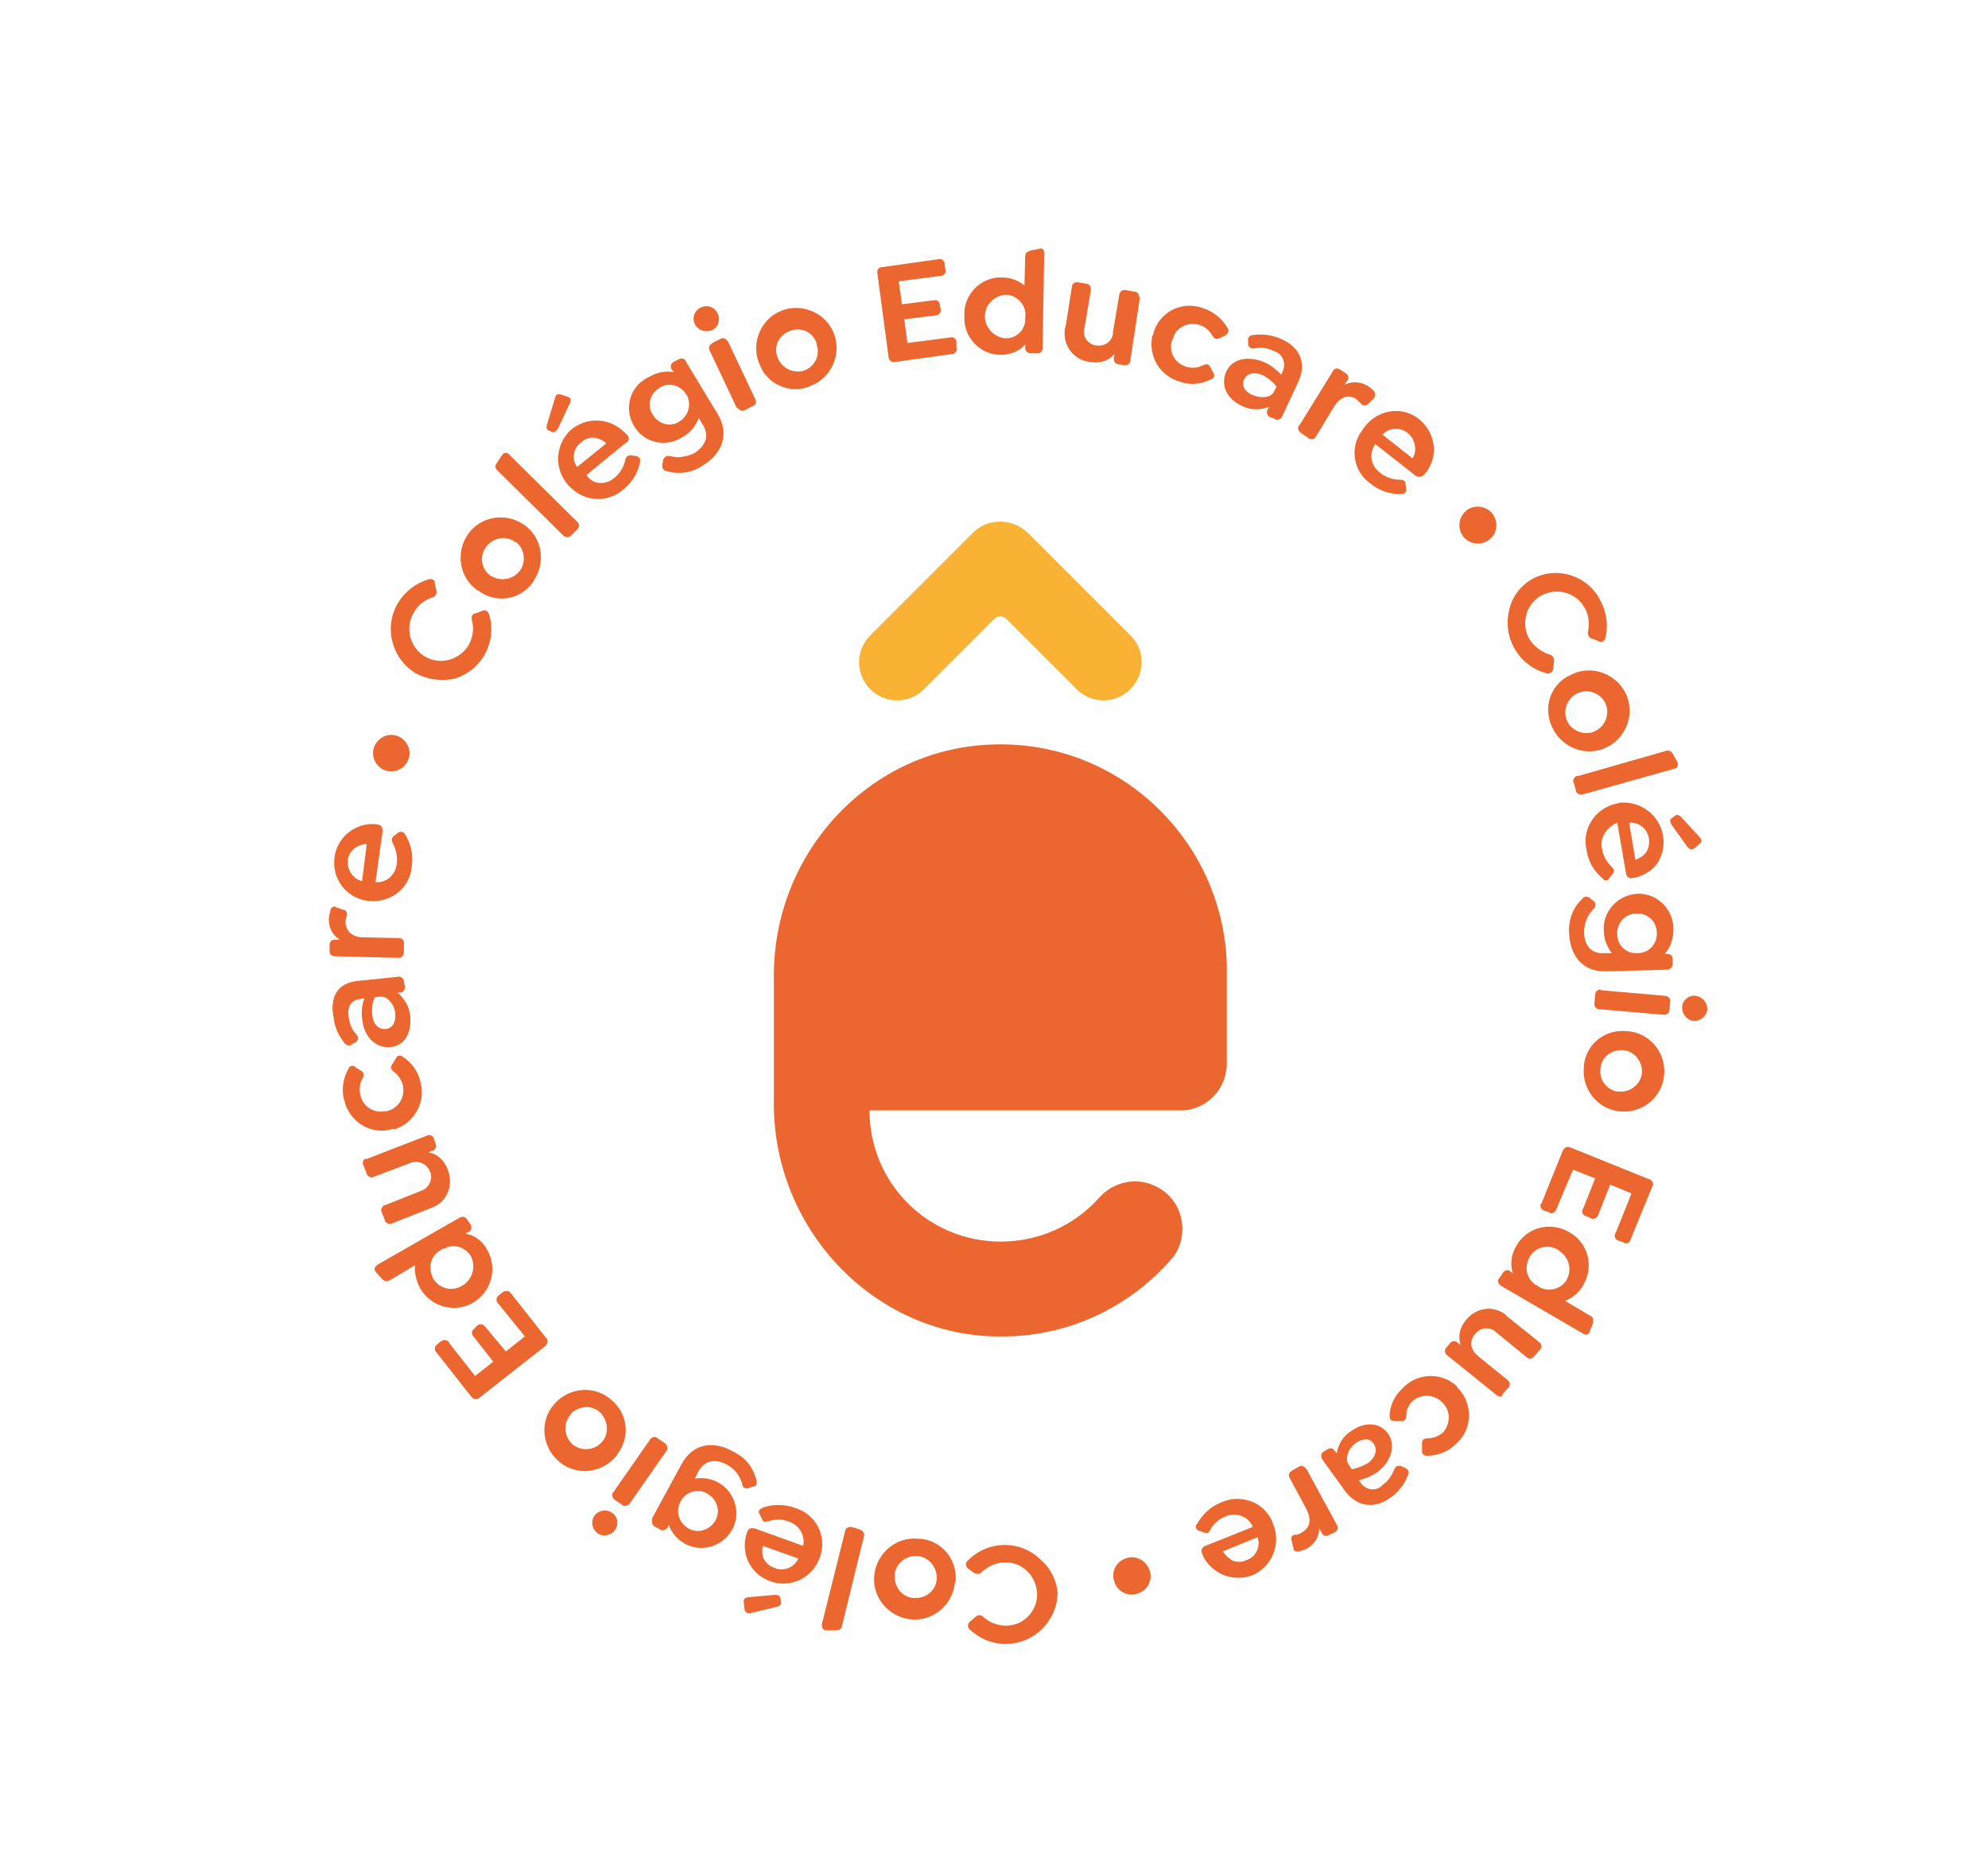
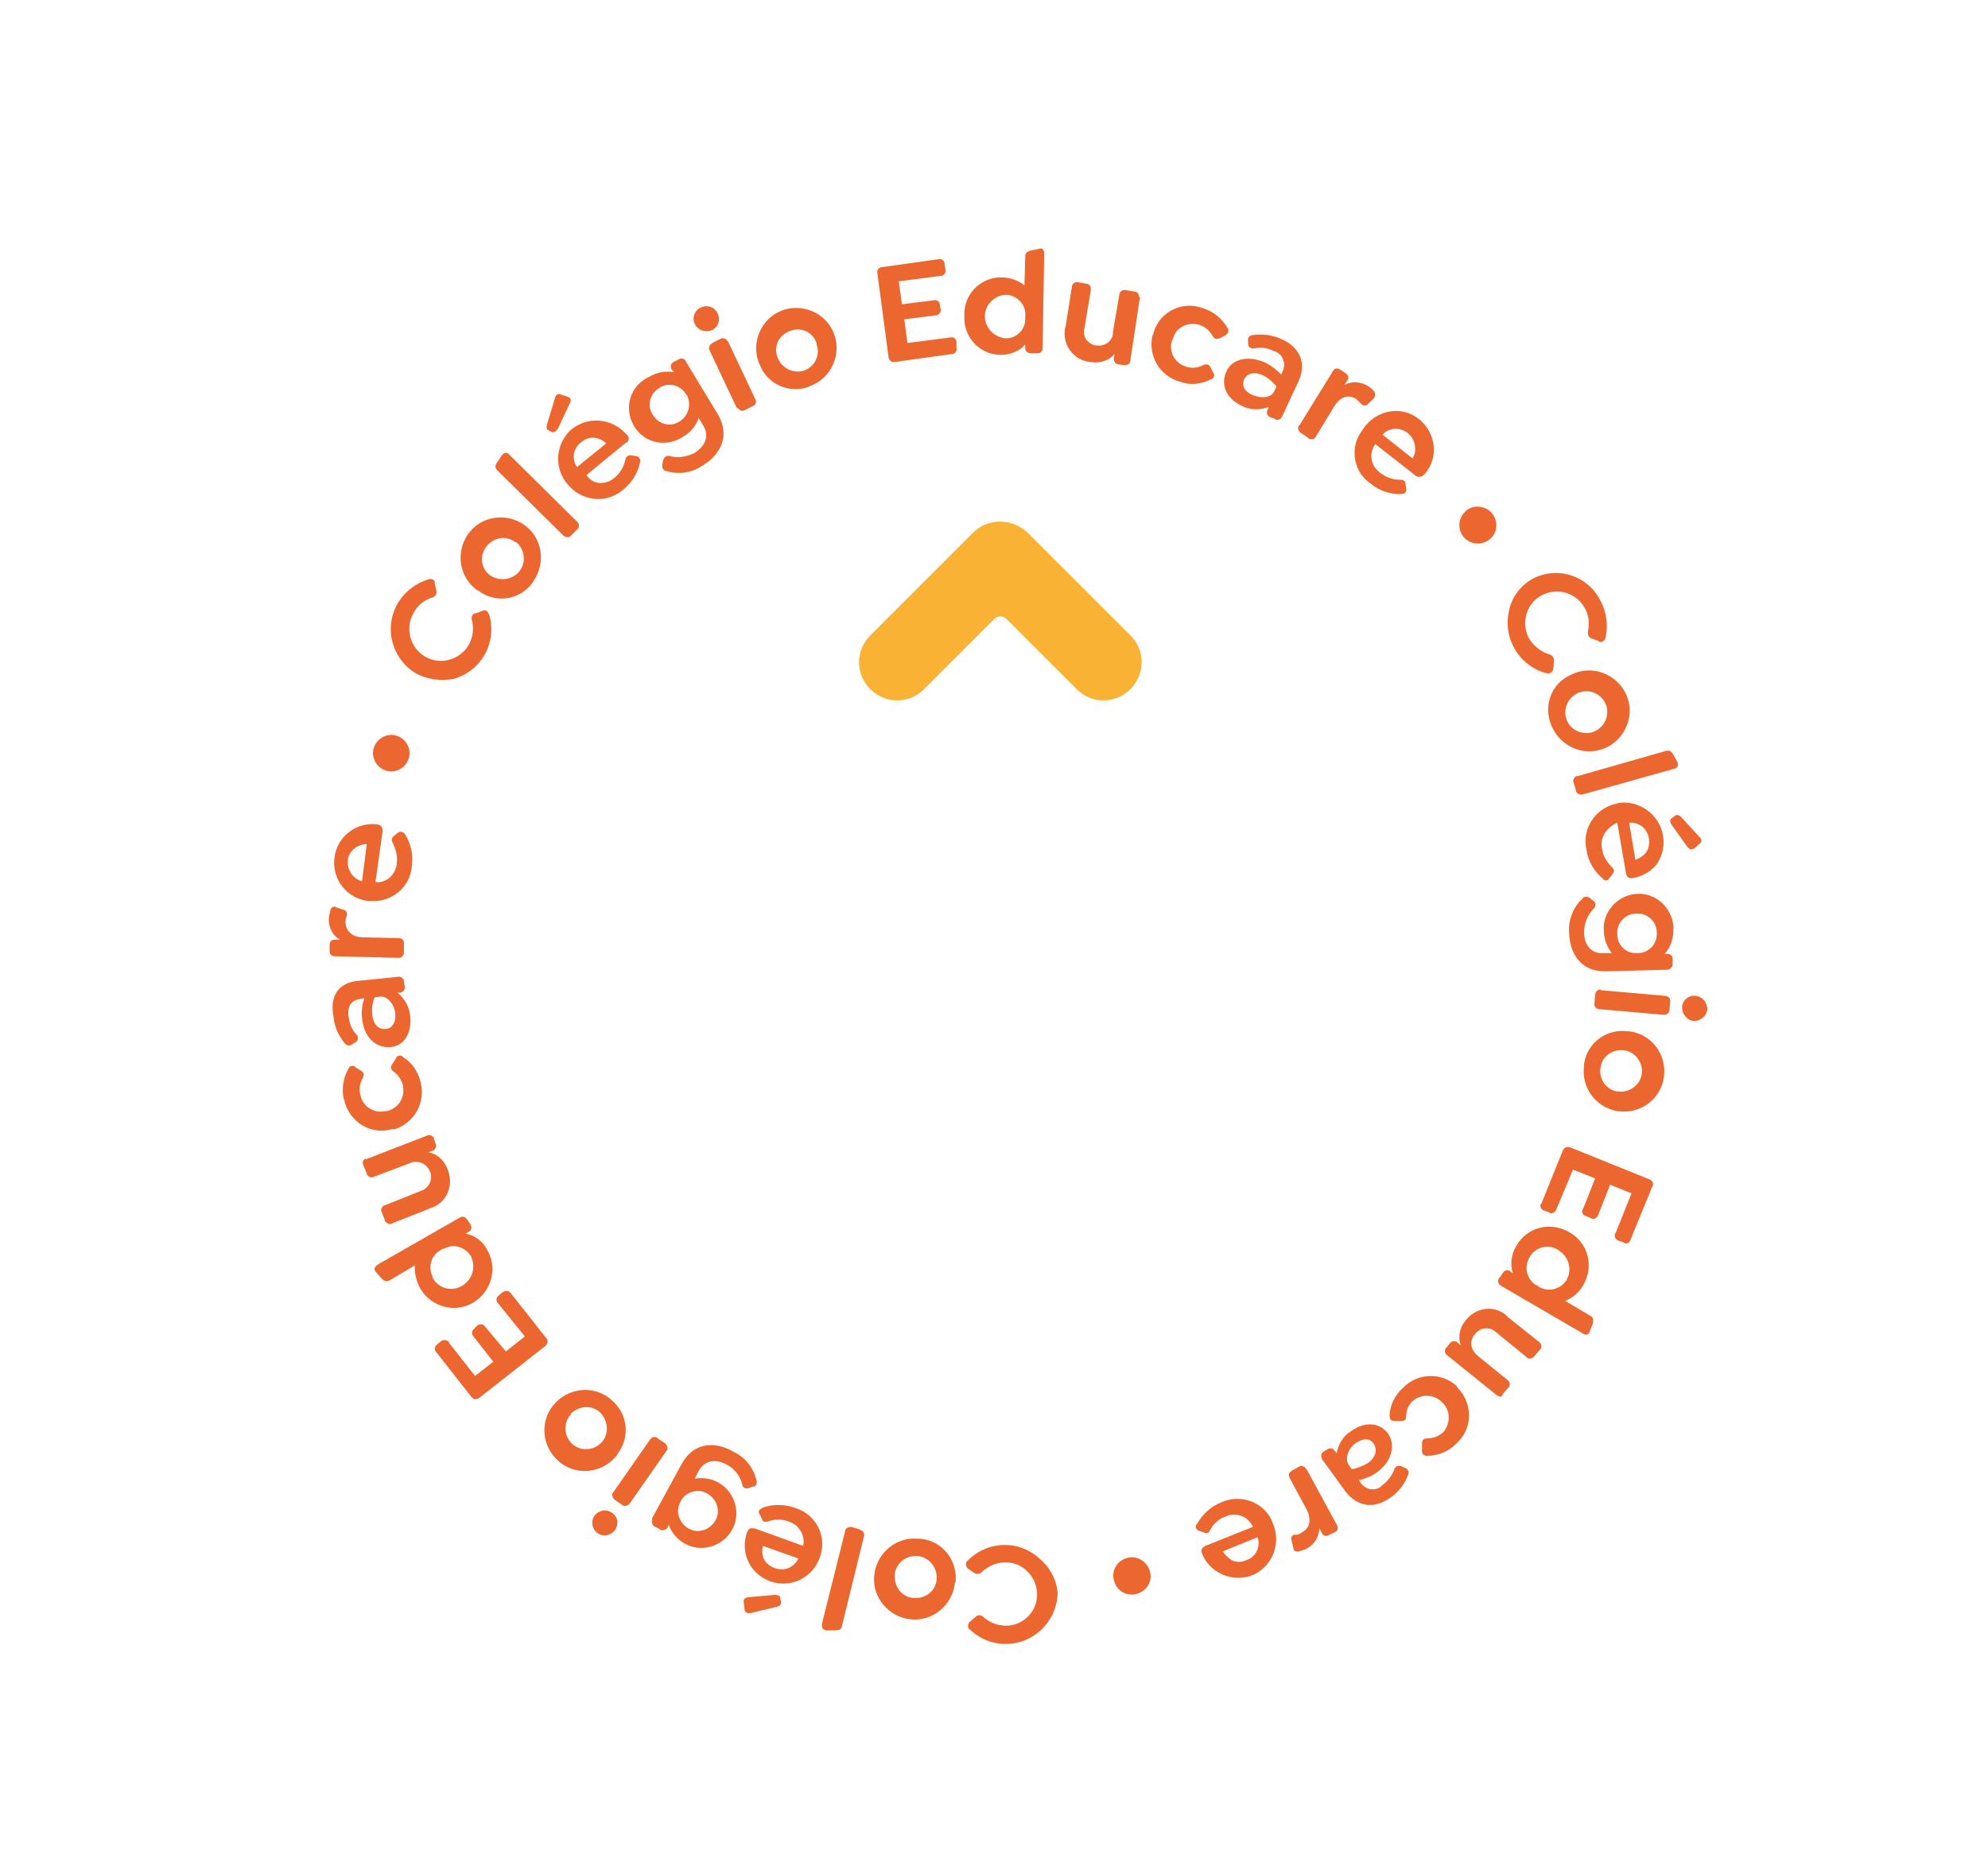
<svg xmlns="http://www.w3.org/2000/svg" version="1.1" id="Layer_1" x="0px" y="0px" viewBox="0 0 251.5 236.1" style="enable-background:new 0 0 251.5 236.1;" xml:space="preserve">
  <style type="text/css">
	.st0{fill:#EC6730;}
	.st1{fill:#F9B233;}
</style>
  <path class="st0" d="M52.6,85.2c-3.1-1.9-4.1-5.9-2.2-9c0.9-1.4,2.2-2.4,3.8-2.9c0.3-0.1,0.7,0,0.8,0.3c0,0.1,0,0.1,0,0.2l0.2,0.9  c0.1,0.4-0.1,0.8-0.5,0.9c0,0,0,0,0,0c-1,0.3-1.9,1-2.4,2c-1.1,1.9-0.4,4.4,1.5,5.5c1.9,1.1,4.4,0.4,5.5-1.5  c0.5-0.9,0.7-2.1,0.4-3.1c-0.1-0.4,0-0.8,0.4-0.9c0,0,0.1,0,0.1,0l0.8-0.3c0.3-0.2,0.7,0,0.8,0.3c0,0.1,0.1,0.1,0.1,0.2  c1,3.5-1,7.1-4.5,8.1C55.8,86.2,54.1,86,52.6,85.2L52.6,85.2z" />
  <path class="st0" d="M60.4,74.7c-2.3-1.6-2.8-4.8-1.2-7.1c1.6-2.3,4.8-2.8,7.1-1.2c2.3,1.6,2.8,4.8,1.2,7.1c0,0.1-0.1,0.1-0.1,0.2  c-1.6,2.2-4.6,2.7-6.8,1.1C60.5,74.7,60.4,74.7,60.4,74.7z M65.2,68.6c-1.2-0.9-2.8-0.6-3.7,0.6S60.9,72,62,72.8  c1.2,0.8,2.8,0.6,3.7-0.5c0.9-1.1,0.7-2.8-0.4-3.7C65.2,68.6,65.2,68.6,65.2,68.6z" />
  <path class="st0" d="M71.2,67.7l-8.3-8.2c-0.3-0.3-0.3-0.6,0-1l0.6-0.9c0.3-0.4,0.7-0.4,1,0L73,66c0.3,0.2,0.3,0.7,0.1,0.9  c0,0,0,0-0.1,0.1l-0.8,0.8C72,68,71.6,68.1,71.2,67.7C71.3,67.8,71.2,67.8,71.2,67.7z" />
  <path class="st0" d="M69.5,54.5c-0.4-0.1-0.4-0.4-0.3-0.8l1-3.3c0.1-0.5,0.4-0.6,0.7-0.5l0.9,0.3c0.4,0.1,0.5,0.4,0.3,0.8l-1.5,3.2  c-0.2,0.3-0.4,0.5-0.7,0.5L69.5,54.5z M77.8,60.4c0.7-0.6,1.1-1.3,1.3-2.2c0.1-0.4,0.3-0.6,0.7-0.6l0.6,0.1c0.3,0,0.5,0.2,0.6,0.5  c0,0,0,0.1,0,0.1c-0.2,1.4-1,2.7-2.1,3.6c-2,1.8-5,1.6-6.8-0.3c-0.1-0.1-0.1-0.1-0.2-0.2c-1.8-2-1.7-5,0.2-6.9c2-1.8,5-1.7,6.9,0.2  c0.1,0.1,0.2,0.2,0.3,0.3c0.3,0.2,0.3,0.7,0.1,0.9c-0.1,0.1-0.1,0.1-0.2,0.1l-5,4.1C75,61.4,76.7,61.4,77.8,60.4z M73,59.1l3.7-3  c-0.4-0.4-0.9-0.6-1.4-0.7c-0.6-0.1-1.3,0.1-1.8,0.6C72.5,56.7,72.3,58.1,73,59.1z" />
  <path class="st0" d="M86.8,45.8l4,6.6c1.6,2.7,0.4,5.1-1.9,6.5c-1.3,0.9-3,1.2-4.6,0.7c-0.3,0-0.6-0.4-0.5-0.7c0-0.1,0-0.1,0-0.2  l0.1-0.5c0.1-0.3,0.4-0.6,0.7-0.5c0,0,0.1,0,0.1,0c1.1,0.3,2.2,0.1,3.2-0.4c1.2-0.8,1.9-2,1.1-3.4l-0.6-1c-0.4,1-1,1.8-1.9,2.3  c-2,1.4-4.7,1-6.1-1s-1-4.7,1-6.1c0.2-0.1,0.4-0.3,0.7-0.4c1-0.6,2.1-0.8,3.2-0.6L85,46.8c-0.2-0.3-0.2-0.7,0.1-0.9  c0,0,0.1-0.1,0.1-0.1l0.6-0.3c0.3-0.2,0.7-0.2,0.9,0.1C86.7,45.7,86.8,45.7,86.8,45.8z M86.8,49.9c-0.7-1.2-2.3-1.6-3.4-0.8  c-1.2,0.7-1.6,2.3-0.8,3.4c0.7,1.2,2.3,1.6,3.4,0.8c0,0,0,0,0,0c1.1-0.7,1.5-2.1,0.9-3.3C86.9,50,86.8,50,86.8,49.9z" />
  <path class="st0" d="M87.9,41c-0.4-0.8,0-1.8,0.8-2.1c0.8-0.4,1.8,0,2.1,0.8c0.4,0.8,0,1.8-0.8,2.1c0,0,0,0,0,0  C89.2,42.1,88.3,41.8,87.9,41z M93.2,51.6l-3.4-7.2c-0.2-0.3-0.1-0.7,0.2-0.9c0,0,0.1,0,0.1-0.1l1-0.5c0.3-0.2,0.7-0.1,0.9,0.2  c0,0,0,0.1,0.1,0.1l3.4,7.2c0.2,0.3,0.2,0.7-0.1,0.9c-0.1,0-0.1,0.1-0.2,0.1l-1,0.5c-0.3,0.2-0.7,0-0.9-0.3  C93.2,51.7,93.2,51.6,93.2,51.6z" />
  <path class="st0" d="M96,45.9c-1-2.6,0.3-5.6,2.9-6.6c2.6-1,5.6,0.3,6.6,2.9c1,2.6-0.3,5.6-2.9,6.6c-0.1,0-0.1,0-0.2,0.1  c-2.5,1-5.4-0.3-6.3-2.8C96.1,46,96,46,96,45.9z M103.3,43.4c-0.5-1.4-2-2.1-3.4-1.5c-1.4,0.5-2.1,2-1.5,3.4c0.5,1.3,2,2,3.3,1.6  c1.4-0.5,2.1-2,1.6-3.3C103.3,43.5,103.3,43.4,103.3,43.4L103.3,43.4z" />
  <path class="st0" d="M112.4,45.1L111,34.6c-0.1-0.4,0.1-0.7,0.5-0.8c0,0,0.1,0,0.1,0l7.1-1c0.4-0.1,0.7,0.1,0.8,0.5c0,0,0,0.1,0,0.1  l0.1,0.7c0.1,0.4-0.1,0.7-0.5,0.8c0,0-0.1,0-0.1,0l-5.3,0.7l0.4,2.9l4-0.5c0.4-0.1,0.7,0.1,0.8,0.5c0,0,0,0.1,0,0.1l0.1,0.5  c0.1,0.4-0.2,0.7-0.5,0.8c0,0-0.1,0-0.1,0l-4,0.5l0.4,3l5.4-0.7c0.4-0.1,0.7,0.1,0.8,0.5c0,0,0,0.1,0,0.1L121,44  c0.1,0.4-0.1,0.7-0.5,0.8c0,0-0.1,0-0.1,0l-7.2,1c-0.4,0.1-0.7-0.2-0.8-0.6C112.4,45.2,112.4,45.2,112.4,45.1z" />
  <path class="st0" d="M132.1,32.1L131.9,44c0,0.4-0.2,0.7-0.6,0.7c0,0-0.1,0-0.1,0h-0.8c-0.4,0-0.7-0.3-0.7-0.6c0,0,0-0.1,0-0.1v-0.4  c-0.8,0.9-2,1.3-3.1,1.3c-2.6,0-4.7-2.2-4.6-4.8c0-0.1,0-0.2,0-0.2c-0.1-2.6,2-4.8,4.6-4.8c1.1,0,2.1,0.3,3,1l0.1-3.7  c0-0.4,0.3-0.6,0.7-0.7l1-0.2C131.9,31.3,132.1,31.6,132.1,32.1z M129.7,40.1c0.2-1.4-0.9-2.6-2.2-2.8c-0.1,0-0.2,0-0.3,0  c-1.5,0.1-2.7,1.4-2.6,2.9c0.1,1.3,1.1,2.4,2.5,2.6c1.4,0.1,2.6-1,2.6-2.4C129.7,40.2,129.7,40.1,129.7,40.1z" />
  <path class="st0" d="M144.2,37.7l-1.2,7.9c0,0.4-0.3,0.6-0.7,0.6c0,0-0.1,0-0.1,0l-0.7-0.1c-0.4,0-0.6-0.4-0.6-0.7c0,0,0-0.1,0-0.1  l0.1-0.5c-0.8,0.9-1.9,1.2-3.1,1c-2-0.2-3.4-2-3.2-4c0-0.1,0-0.3,0.1-0.4l0.8-5.1c0-0.3,0.3-0.6,0.6-0.6c0,0,0.1,0,0.1,0l1.1,0.2  c0.4,0,0.6,0.3,0.6,0.7c0,0,0,0.1,0,0.1l-0.8,4.8c-0.3,1,0.3,1.9,1.3,2.2c0.1,0,0.2,0,0.2,0c1,0.2,2-0.5,2.1-1.5c0-0.1,0-0.2,0-0.2  l0.8-4.7c0-0.3,0.3-0.6,0.6-0.6c0.1,0,0.1,0,0.2,0l1.1,0.2c0.4,0,0.6,0.3,0.6,0.7C144.3,37.6,144.3,37.6,144.2,37.7z" />
  <path class="st0" d="M145.9,42.2c0.7-2.6,3.4-4.1,6-3.3c0.1,0,0.2,0.1,0.3,0.1c1.3,0.4,2.4,1.3,3.1,2.5c0.2,0.3,0.1,0.6-0.1,0.8  c0,0-0.1,0-0.1,0.1l-0.8,0.4c-0.3,0.1-0.6,0.2-0.9-0.3c-0.4-0.7-1-1.2-1.7-1.4c-1.4-0.4-2.9,0.3-3.3,1.7c0,0.1,0,0.1-0.1,0.2  c-0.5,1.3,0.2,2.8,1.5,3.3c0.1,0,0.1,0,0.2,0.1c0.7,0.2,1.5,0.2,2.2-0.2c0.5-0.2,0.7-0.1,0.9,0.2l0.4,0.8c0.2,0.2,0.1,0.6-0.1,0.7  c0,0-0.1,0.1-0.2,0.1c-1.2,0.6-2.6,0.8-3.9,0.3c-2.6-0.7-4.1-3.3-3.5-5.9C145.9,42.4,145.9,42.3,145.9,42.2z" />
  <path class="st0" d="M164.3,48.2l-2.1,4.5c-0.1,0.3-0.5,0.5-0.8,0.4c0,0-0.1,0-0.1-0.1l-0.6-0.2c-0.3-0.1-0.5-0.5-0.4-0.8  c0-0.1,0-0.1,0.1-0.2l0.1-0.3c-1.1,0.4-2.3,0.4-3.3-0.1c-2-0.9-2.8-2.6-2.1-4.3s2.8-2.2,5-1.2c0.8,0.4,1.4,0.9,2,1.5l0.2-0.5  c0.4-0.9,0-2-0.9-2.4c-0.1,0-0.2-0.1-0.3-0.1c-0.8-0.4-1.6-0.5-2.5-0.3c-0.4,0-0.7-0.2-0.7-0.6v-0.3c-0.1-0.4,0.1-0.7,0.5-0.8  c0,0,0.1,0,0.1,0c1.2-0.2,2.5,0,3.6,0.5C164.2,43.8,165.4,45.7,164.3,48.2z M161.2,49.5l0.3-0.6c-0.5-0.6-1.1-1.1-1.7-1.4  c-1.1-0.5-2-0.3-2.4,0.5s0.1,1.6,1.1,2S160.8,50.4,161.2,49.5z" />
  <path class="st0" d="M173.8,50.4l-0.7,0.7c-0.2,0.2-0.5,0.3-0.8,0.1c0,0-0.1-0.1-0.1-0.1c-0.2-0.2-0.4-0.4-0.6-0.6  c-1.1-0.7-2.1-0.2-2.8,0.9l-2.3,3.8c-0.1,0.3-0.5,0.5-0.9,0.3c-0.1,0-0.1-0.1-0.1-0.1l-0.9-0.6c-0.3-0.2-0.5-0.6-0.3-0.9  c0,0,0-0.1,0.1-0.1l4.2-6.8c0.1-0.3,0.5-0.5,0.8-0.3c0.1,0,0.1,0.1,0.2,0.1l0.6,0.4c0.3,0.2,0.5,0.5,0.3,0.9c0,0-0.1,0.1-0.1,0.1  l-0.3,0.5c0.9-0.5,2-0.4,2.9,0.1c0.3,0.2,0.7,0.5,0.9,0.8C174,49.8,174,50.2,173.8,50.4C173.8,50.4,173.8,50.4,173.8,50.4z" />
  <path class="st0" d="M174.7,59.9c0.7,0.5,1.5,0.8,2.4,0.8c0.4,0,0.7,0.1,0.7,0.5l0.1,0.6c0.1,0.3-0.1,0.6-0.4,0.7c0,0-0.1,0-0.1,0  c-1.5,0.1-2.9-0.4-4-1.3c-2.2-1.5-2.7-4.6-1.1-6.7c0.1-0.1,0.1-0.2,0.2-0.3c1.5-2.2,4.5-2.9,6.7-1.4c2.2,1.5,2.9,4.5,1.4,6.7  c-0.1,0.2-0.2,0.3-0.4,0.5c-0.2,0.3-0.6,0.4-0.9,0.3c-0.1,0-0.1-0.1-0.2-0.1l-5.1-4C173.1,57.4,173.4,59,174.7,59.9z M174.9,55  l3.8,3c0.3-0.5,0.4-1,0.3-1.6c-0.1-0.6-0.4-1.2-0.9-1.6C177.1,54,175.7,54.1,174.9,55z" />
  <path class="st0" d="M185.5,64.6c1-0.8,2.5-0.6,3.3,0.4c0.7,0.9,0.7,2.3-0.2,3.1c-0.9,0.9-2.4,0.9-3.3,0c-0.9-0.9-0.9-2.4,0-3.3  C185.4,64.7,185.4,64.7,185.5,64.6z" />
  <path class="st0" d="M193.6,73.4c3-1.8,6.8-0.8,8.6,2.1c0,0.1,0.1,0.1,0.1,0.2c0.9,1.5,1.2,3.3,0.8,5c0,0.3-0.4,0.6-0.7,0.5  c-0.1,0-0.1,0-0.2-0.1l-0.8-0.3c-0.4-0.1-0.6-0.5-0.5-0.9c0,0,0,0,0,0c0.2-1.1,0.1-2.2-0.5-3.1c-1.1-1.9-3.6-2.5-5.5-1.4  s-2.5,3.6-1.4,5.5c0.6,0.9,1.5,1.6,2.5,1.9c0.4,0.1,0.6,0.4,0.6,0.8c0,0,0,0,0,0.1l-0.1,0.9c0,0.3-0.3,0.6-0.6,0.6  c-0.1,0-0.1,0-0.2,0c-3.5-0.9-5.6-4.4-4.8-7.9C191.2,75.7,192.2,74.3,193.6,73.4L193.6,73.4z" />
  <path class="st0" d="M198.9,85.3c2.6-1.2,5.6,0,6.8,2.5c1.2,2.6,0,5.6-2.5,6.8c-2.6,1.2-5.6,0-6.8-2.5c0-0.1-0.1-0.1-0.1-0.2  c-1.1-2.5-0.1-5.4,2.4-6.5C198.8,85.4,198.9,85.3,198.9,85.3z M201.8,92.5c1.3-0.6,1.9-2.2,1.3-3.5c-0.6-1.3-2.2-1.9-3.5-1.3  c-1.3,0.6-1.9,2.1-1.4,3.4c0.5,1.3,2.1,2,3.4,1.5C201.8,92.5,201.8,92.5,201.8,92.5L201.8,92.5z" />
  <path class="st0" d="M199.6,98.2l11.2-3.2c0.4-0.1,0.7,0.1,0.9,0.5l0.5,0.9c0.2,0.5,0,0.8-0.5,0.9l-11.4,3.2c-0.3,0.1-0.7,0-0.9-0.3  c0,0,0-0.1,0-0.1l-0.3-1c-0.2-0.3,0-0.7,0.3-0.9C199.4,98.2,199.5,98.2,199.6,98.2z" />
  <path class="st0" d="M202.7,107.5c0.1,0.8,0.6,1.6,1.2,2.2c0.3,0.3,0.4,0.5,0.1,0.9l-0.4,0.5c-0.1,0.3-0.5,0.4-0.7,0.2  c0,0-0.1,0-0.1-0.1c-1.1-0.9-1.9-2.2-2.1-3.7c-0.6-2.6,1.1-5.2,3.7-5.8c0.1,0,0.2,0,0.3-0.1c2.7-0.4,5.3,1.5,5.7,4.2  c0.2,1.2-0.1,2.4-0.7,3.4c-0.7,1-1.9,1.7-3.1,1.9c-0.5,0.1-0.8-0.1-0.9-0.6l-1.1-6.4C203.2,104.7,202.3,106.1,202.7,107.5z   M206.1,104.1l0.8,4.7c0.5-0.2,1-0.5,1.3-0.9c0.4-0.5,0.5-1.2,0.4-1.8C208.4,104.8,207.3,104,206.1,104.1L206.1,104.1z M211.8,103.3  c0.3-0.3,0.6-0.2,0.9,0.1l2.3,2.5c0.3,0.3,0.3,0.6,0.1,0.8l-0.7,0.6c-0.4,0.3-0.6,0.2-0.9-0.1l-2-2.8c-0.2-0.3-0.3-0.6-0.1-0.8  L211.8,103.3z" />
  <path class="st0" d="M210.9,122.7l-7.7,0.2c-3.1,0.1-4.6-2.1-4.7-4.9c-0.1-1.6,0.5-3.2,1.7-4.3c0.2-0.3,0.6-0.3,0.9-0.1  c0.1,0,0.1,0.1,0.1,0.1l0.4,0.3c0.3,0.2,0.3,0.6,0.1,0.9c0,0-0.1,0.1-0.1,0.1c-0.8,0.8-1.2,1.9-1.2,3c0,1.4,0.8,2.7,2.4,2.6h1.1  c-0.6-0.8-1-1.8-1-2.8c-0.2-2.4,1.7-4.5,4.1-4.7c2.4-0.2,4.5,1.7,4.7,4.1c0,0.1,0,0.3,0,0.4c0,1.1-0.3,2.2-1.1,3.1h0.3  c0.4,0,0.7,0.2,0.7,0.6c0,0,0,0.1,0,0.1v0.6c0,0.3-0.2,0.6-0.6,0.7C210.9,122.7,210.9,122.7,210.9,122.7z M207.2,120.6  c1.4,0,2.5-1.2,2.4-2.6c0-1.4-1.2-2.5-2.6-2.4c-1.4,0-2.5,1.2-2.4,2.6c0,0,0,0,0,0c0,1.3,1,2.4,2.3,2.4  C207.1,120.6,207.2,120.6,207.2,120.6z" />
  <path class="st0" d="M202.6,125.3l8,0.7c0.4,0,0.7,0.3,0.7,0.6c0,0,0,0.1,0,0.1l-0.1,1.1c0,0.3-0.3,0.6-0.6,0.6c-0.1,0-0.1,0-0.2,0  l-8-0.7c-0.4,0-0.7-0.3-0.7-0.6c0,0,0-0.1,0-0.1l0.1-1.1c0-0.4,0.3-0.7,0.7-0.7C202.5,125.3,202.6,125.3,202.6,125.3z M214.5,126  c0.9,0.1,1.5,0.9,1.5,1.7c-0.1,0.9-0.9,1.5-1.7,1.5c-0.9-0.1-1.5-0.9-1.5-1.7C212.8,126.6,213.6,125.9,214.5,126L214.5,126z" />
  <path class="st0" d="M206.2,130.5c2.8,0.4,4.7,3,4.3,5.8c-0.4,2.8-3,4.7-5.8,4.3c-2.8-0.4-4.7-3-4.3-5.8c0-0.1,0-0.1,0-0.2  c0.4-2.7,2.9-4.5,5.6-4.1C206,130.5,206.1,130.5,206.2,130.5z M204.7,138.1c1.4,0.2,2.8-0.8,3-2.2c0.2-1.4-0.8-2.8-2.2-3  c-1.4-0.2-2.8,0.7-3,2.1c-0.3,1.4,0.6,2.8,2,3.1C204.6,138.1,204.7,138.1,204.7,138.1L204.7,138.1z" />
  <path class="st0" d="M198.7,145.2l9.9,4c0.4,0.1,0.6,0.5,0.5,0.8c0,0.1,0,0.1-0.1,0.2l-2.7,6.6c-0.1,0.4-0.4,0.6-0.8,0.5  c0,0-0.1,0-0.1-0.1l-0.6-0.2c-0.4-0.1-0.6-0.5-0.5-0.8c0-0.1,0-0.1,0.1-0.2l2-5l-2.7-1.1l-1.5,3.8c-0.1,0.3-0.4,0.6-0.8,0.5  c-0.1,0-0.1,0-0.2-0.1l-0.5-0.2c-0.4-0.1-0.6-0.4-0.5-0.8c0-0.1,0-0.1,0.1-0.2l1.5-3.8l-2.8-1.1l-2.1,5c-0.1,0.3-0.4,0.6-0.8,0.5  c0,0-0.1,0-0.1-0.1l-0.6-0.2c-0.4-0.1-0.6-0.5-0.5-0.8c0,0,0-0.1,0.1-0.1l2.7-6.7C197.9,145.2,198.2,145,198.7,145.2  C198.6,145.2,198.7,145.2,198.7,145.2z" />
  <path class="st0" d="M200.2,168.7l-10.3-6c-0.3-0.2-0.5-0.5-0.3-0.9c0,0,0-0.1,0.1-0.1l0.4-0.6c0.2-0.3,0.5-0.5,0.9-0.3  c0,0,0.1,0.1,0.1,0.1l0.3,0.2c-0.4-1.1-0.2-2.4,0.4-3.4c1.3-2.4,4.3-3.2,6.7-1.8c2.4,1.3,3.2,4.3,1.8,6.7c-0.5,0.9-1.3,1.6-2.3,2  l3.2,1.9c0.4,0.2,0.4,0.5,0.3,1l-0.4,1C201,168.9,200.6,169,200.2,168.7z M194.5,162.7c1.1,0.8,2.7,0.6,3.6-0.6  c0.1-0.1,0.1-0.1,0.1-0.2c0.7-1.2,0.3-2.8-0.9-3.6c0,0-0.1-0.1-0.1-0.1c-1.2-0.8-2.8-0.5-3.6,0.7c0,0.1-0.1,0.1-0.1,0.2  c-0.7,1.2-0.4,2.7,0.8,3.5C194.4,162.6,194.5,162.6,194.5,162.7L194.5,162.7z" />
  <path class="st0" d="M189.3,176.5l-6.2-5c-0.3-0.2-0.4-0.6-0.2-0.9c0,0,0-0.1,0.1-0.1l0.4-0.5c0.2-0.3,0.6-0.4,0.9-0.2  c0,0,0.1,0,0.1,0.1l0.4,0.3c-0.4-1.1-0.1-2.3,0.6-3.1c1.2-1.6,3.4-2,5-0.8c0.1,0.1,0.2,0.2,0.3,0.3l4,3.2c0.3,0.2,0.4,0.6,0.2,0.9  c0,0-0.1,0.1-0.1,0.1l-0.7,0.8c-0.2,0.3-0.6,0.4-0.9,0.2c0,0-0.1-0.1-0.1-0.1l-3.8-3.1c-0.7-0.7-1.8-0.7-2.5,0  c-0.1,0.1-0.1,0.1-0.2,0.2c-0.7,0.8-0.6,1.9,0.2,2.6c0.1,0.1,0.1,0.1,0.2,0.2l3.7,3c0.3,0.2,0.4,0.6,0.2,0.9c0,0.1-0.1,0.1-0.1,0.1  l-0.7,0.8C190.1,176.8,189.7,176.8,189.3,176.5C189.3,176.6,189.3,176.5,189.3,176.5z" />
  <path class="st0" d="M184.5,175.7c1.8,1.9,1.8,5-0.1,6.8c-0.1,0.1-0.1,0.1-0.2,0.2c-1,1-2.3,1.5-3.7,1.5c-0.3,0-0.6-0.2-0.6-0.5  c0-0.1,0-0.1,0-0.2v-0.9c0-0.3,0.1-0.6,0.7-0.6c0.7,0,1.5-0.3,2-0.8c1-1.2,0.9-2.9-0.3-3.9c-1-0.9-2.5-0.9-3.5-0.1  c-0.6,0.5-0.9,1.2-0.9,2c0,0.5-0.3,0.6-0.6,0.6h-0.9c-0.5,0-0.6-0.3-0.6-0.6c0-1.4,0.7-2.7,1.7-3.6c1.8-1.9,4.9-2,6.8-0.2  C184.3,175.5,184.4,175.6,184.5,175.7z" />
  <path class="st0" d="M170.2,188.7l-2.9-4c-0.2-0.3-0.2-0.7,0-0.9c0,0,0.1-0.1,0.1-0.1l0.5-0.3c0.3-0.2,0.7-0.2,0.9,0.1  c0,0,0,0.1,0.1,0.1l0.2,0.3c0.2-1.1,0.8-2.2,1.8-2.8c1.8-1.3,3.7-1.1,4.7,0.3s0.5,3.5-1.4,4.9c-0.7,0.5-1.5,0.8-2.3,1l0.3,0.4  c0.6,0.8,1.7,1,2.5,0.4c0.1-0.1,0.1-0.1,0.2-0.2c0.7-0.5,1.2-1.2,1.5-2c0.1-0.3,0.4-0.5,0.8-0.4c0.1,0,0.1,0,0.2,0.1l0.3,0.1  c0.5,0.2,0.6,0.6,0.4,1c-0.4,1.1-1.2,2.1-2.2,2.8C174.1,190.8,171.9,190.9,170.2,188.7z M170.6,185.3l0.4,0.6  c0.7-0.1,1.4-0.4,2.1-0.8c0.9-0.7,1.2-1.6,0.7-2.4s-1.4-0.7-2.3-0.1S170.1,184.6,170.6,185.3z" />
  <path class="st0" d="M163.6,195.8l-0.2-0.9c-0.1-0.3,0-0.6,0.3-0.7c0,0,0.1,0,0.2,0c0.3,0,0.5-0.1,0.8-0.3c1.1-0.6,1.2-1.7,0.6-2.9  l-2.1-3.9c-0.2-0.3-0.2-0.7,0.1-0.9c0,0,0.1-0.1,0.1-0.1l0.9-0.5c0.3-0.2,0.7-0.1,0.9,0.2c0,0,0,0.1,0.1,0.1l3.8,7  c0.2,0.3,0.2,0.7-0.1,0.9c-0.1,0-0.1,0.1-0.2,0.1l-0.6,0.3c-0.3,0.2-0.7,0.2-0.9-0.1c0,0-0.1-0.1-0.1-0.2l-0.3-0.5  c0,1-0.6,2-1.5,2.5c-0.3,0.2-0.7,0.3-1.1,0.4c-0.3,0.1-0.6-0.1-0.7-0.3C163.7,195.9,163.7,195.9,163.6,195.8z" />
  <path class="st0" d="M155,191.9c-0.8,0.3-1.5,0.9-1.9,1.7c-0.2,0.4-0.4,0.5-0.8,0.3l-0.6-0.2c-0.3-0.1-0.5-0.4-0.4-0.7  c0,0,0-0.1,0.1-0.1c0.7-1.3,1.8-2.3,3.1-2.8c2.4-1.1,5.3-0.1,6.4,2.3c0,0.1,0.1,0.2,0.1,0.3c1.1,2.4,0.1,5.3-2.3,6.5  c-2.4,1.1-5.3,0.1-6.5-2.3c0-0.1-0.1-0.2-0.1-0.3c-0.2-0.3-0.1-0.7,0.2-0.9c0.1,0,0.1-0.1,0.2-0.1l6-2.4  C157.9,191.8,156.3,191.3,155,191.9z M159.1,194.5l-4.4,1.8c0.3,0.5,0.7,0.8,1.1,1.1c0.6,0.3,1.3,0.3,1.9,0  C158.9,197,159.5,195.7,159.1,194.5L159.1,194.5z" />
  <path class="st0" d="M145.5,198.9c0.3,1.3-0.5,2.5-1.8,2.8s-2.5-0.5-2.8-1.8s0.5-2.5,1.8-2.8S145.2,197.7,145.5,198.9z" />
  <path class="st0" d="M133.8,201.6c-0.1,3.6-3.1,6.5-6.7,6.4c-1.7,0-3.2-0.7-4.4-1.8c-0.3-0.2-0.3-0.6-0.1-0.9c0-0.1,0.1-0.1,0.1-0.1  l0.7-0.6c0.3-0.3,0.7-0.3,1,0c0.8,0.7,1.8,1.1,2.9,1.1c2.2,0,4-1.9,3.9-4.1s-1.9-4-4.1-3.9l0,0c-1.1,0-2.1,0.5-2.9,1.2  c-0.2,0.3-0.7,0.3-1,0.1c0,0,0,0,0,0l-0.7-0.5c-0.3-0.2-0.4-0.6-0.2-0.9c0-0.1,0.1-0.1,0.1-0.1c2.5-2.6,6.6-2.7,9.2-0.2  C132.9,198.4,133.7,200,133.8,201.6L133.8,201.6z" />
  <path class="st0" d="M120.8,200.3c-0.3,2.8-2.8,4.9-5.6,4.6c-2.8-0.3-4.9-2.8-4.6-5.6c0.3-2.8,2.8-4.9,5.6-4.6c0.1,0,0.1,0,0.2,0  c2.7,0.2,4.7,2.6,4.5,5.3C120.9,200.1,120.9,200.2,120.8,200.3z M113.2,199.3c-0.1,1.5,0.9,2.8,2.4,2.9s2.8-0.9,2.9-2.4  c0.1-1.4-0.9-2.7-2.3-2.9c-1.4-0.2-2.8,0.8-3,2.2C113.2,199.2,113.2,199.2,113.2,199.3L113.2,199.3z" />
  <path class="st0" d="M109.3,194.4l-2.8,11.4c-0.1,0.4-0.4,0.5-0.9,0.5h-1c-0.5,0-0.7-0.4-0.6-0.9l2.9-11.6c0-0.4,0.4-0.6,0.7-0.6  c0,0,0.1,0,0.1,0l1,0.3C109.2,193.7,109.4,194,109.3,194.4C109.4,194.4,109.3,194.4,109.3,194.4z" />
  <path class="st0" d="M98.8,202.6c0.1,0.4-0.1,0.6-0.5,0.7l-3.3,0.8c-0.5,0.1-0.7-0.1-0.8-0.4l-0.1-0.9c-0.1-0.4,0.1-0.6,0.5-0.7  l3.4-0.3c0.4,0,0.7,0.1,0.7,0.4L98.8,202.6z M99.7,192.5c-0.8-0.3-1.7-0.3-2.5,0c-0.4,0.1-0.7,0.1-0.8-0.3l-0.3-0.6  c-0.2-0.3-0.1-0.6,0.2-0.7c0,0,0.1,0,0.1-0.1c1.3-0.5,2.8-0.5,4.2,0c2.6,0.8,4,3.5,3.2,6c0,0.1-0.1,0.2-0.1,0.3  c-0.9,2.5-3.6,3.9-6.2,3s-3.9-3.6-3-6.2c0.2-0.5,0.4-0.6,1-0.5l6.1,2.2C101.9,194.3,101.1,192.9,99.7,192.5z M101,197.2l-4.5-1.6  c-0.1,0.5-0.1,1.1,0.1,1.6c0.3,0.6,0.8,1,1.4,1.2C99.2,198.9,100.5,198.3,101,197.2L101,197.2z" />
  <path class="st0" d="M82.5,192.1l3.7-6.8c1.5-2.8,4.2-3,6.6-1.6c1.5,0.7,2.5,2,2.9,3.6c0.1,0.3,0,0.7-0.3,0.8c-0.1,0-0.1,0-0.2,0  l-0.5,0.2c-0.3,0.1-0.7,0-0.8-0.4c0,0,0-0.1,0-0.1c-0.3-1.1-1-2-2-2.5c-1.3-0.7-2.7-0.6-3.5,0.8l-0.5,1c1-0.2,2.1,0,3,0.5  c2.1,1.2,2.9,3.9,1.7,6c-1.2,2.1-3.9,2.9-6,1.7c-0.9-0.5-1.7-1.4-2-2.4l-0.1,0.3c-0.1,0.3-0.5,0.5-0.9,0.4c-0.1,0-0.1,0-0.1-0.1  l-0.6-0.3c-0.3-0.1-0.5-0.5-0.4-0.8C82.5,192.2,82.5,192.2,82.5,192.1z M86.1,190c-0.7,1.2-0.2,2.7,1,3.4s2.7,0.2,3.4-1  c0.7-1.2,0.2-2.7-1-3.4c0,0,0,0,0,0c-1.1-0.7-2.6-0.3-3.3,0.8C86.2,189.9,86.1,190,86.1,190L86.1,190z" />
  <path class="st0" d="M77.8,193.6c-0.5,0.7-1.5,0.9-2.2,0.4c-0.7-0.5-0.9-1.5-0.4-2.2c0.5-0.7,1.5-0.9,2.2-0.4  C78.2,191.9,78.3,192.9,77.8,193.6C77.8,193.6,77.8,193.6,77.8,193.6z M84.3,183.6l-4.6,6.6c-0.2,0.3-0.6,0.4-0.9,0.3  c0,0-0.1,0-0.1-0.1l-0.9-0.6c-0.3-0.2-0.4-0.6-0.3-0.9c0,0,0.1-0.1,0.1-0.1l4.6-6.6c0.2-0.3,0.5-0.5,0.9-0.3c0,0,0.1,0.1,0.1,0.1  l0.9,0.6c0.3,0.2,0.4,0.6,0.3,0.9C84.4,183.5,84.3,183.6,84.3,183.6L84.3,183.6z" />
  <path class="st0" d="M78,184.2c-1.8,2.2-5,2.6-7.2,0.8c-2.2-1.8-2.6-5-0.8-7.2c1.8-2.2,5-2.6,7.2-0.8c0,0,0.1,0.1,0.1,0.1  c2.1,1.7,2.5,4.7,0.8,6.9C78.1,184,78.1,184.1,78,184.2z M72.1,179.1c-0.9,1.1-0.7,2.8,0.4,3.7c1.1,0.9,2.8,0.7,3.7-0.4  c0.9-1.1,0.7-2.7-0.3-3.7c-1.1-1-2.7-0.8-3.7,0.2C72.2,179,72.2,179.1,72.1,179.1L72.1,179.1z" />
  <path class="st0" d="M69,170.3l-8.4,6.6c-0.3,0.2-0.7,0.2-0.9-0.1c0,0,0,0-0.1-0.1l-4.4-5.6c-0.3-0.3-0.2-0.7,0-0.9  c0,0,0.1,0,0.1-0.1l0.5-0.4c0.3-0.2,0.7-0.2,1,0.1c0,0,0,0,0,0.1l3.3,4.2l2.3-1.8l-2.5-3.2c-0.3-0.3-0.2-0.7,0-0.9  c0,0,0.1,0,0.1-0.1l0.4-0.4c0.3-0.2,0.7-0.2,0.9,0.1c0,0,0,0,0.1,0.1L64,171l2.4-1.9l-3.4-4.2c-0.3-0.3-0.2-0.7,0-0.9  c0,0,0.1,0,0.1-0.1l0.5-0.4c0.3-0.2,0.7-0.2,0.9,0c0,0,0.1,0.1,0.1,0.1l4.5,5.7C69.4,169.6,69.3,170,69,170.3  C69,170.3,69,170.3,69,170.3z" />
  <path class="st0" d="M47.8,160l10.3-5.9c0.3-0.2,0.7-0.2,0.9,0.1c0,0,0.1,0.1,0.1,0.1l0.4,0.6c0.2,0.3,0.2,0.7-0.1,0.9  c0,0-0.1,0.1-0.2,0.1l-0.3,0.2c1.2,0.2,2.2,1,2.7,2c1.4,2.3,0.6,5.3-1.7,6.7c-2.3,1.4-5.3,0.6-6.7-1.7c-0.5-0.9-0.8-2-0.7-3  l-3.2,1.9c-0.4,0.2-0.7,0.1-1-0.2l-0.7-0.8C47.2,160.6,47.4,160.3,47.8,160z M55.9,158.1c-1.3,0.6-1.8,2.1-1.2,3.4  c0,0.1,0.1,0.2,0.1,0.3c0.8,1.3,2.5,1.7,3.8,0.8c1.2-0.8,1.6-2.3,1-3.6c-0.7-1.2-2.2-1.7-3.4-1C56,158,55.9,158,55.9,158.1  L55.9,158.1z" />
  <path class="st0" d="M46.5,146.6l7.5-2.9c0.3-0.2,0.7,0,0.9,0.3c0,0,0,0.1,0,0.1l0.2,0.6c0.2,0.3,0,0.7-0.3,0.9c0,0-0.1,0-0.1,0  l-0.5,0.2c1.1,0.2,2,1,2.4,2.1c0.8,1.8,0.1,4-1.7,4.8c-0.2,0.1-0.3,0.1-0.5,0.2l-4.8,1.9c-0.3,0.2-0.7,0-0.9-0.3c0,0,0-0.1,0-0.1  l-0.4-1c-0.2-0.3,0-0.7,0.3-0.9c0,0,0.1,0,0.1,0l4.5-1.8c1-0.3,1.5-1.3,1.3-2.2c0-0.1,0-0.1-0.1-0.2c-0.3-1-1.4-1.5-2.4-1.2  c-0.1,0-0.1,0.1-0.2,0.1l-4.5,1.7c-0.3,0.2-0.7,0-0.9-0.3c0,0,0-0.1,0-0.1l-0.4-1c-0.2-0.3-0.1-0.7,0.2-0.9  C46.3,146.7,46.4,146.7,46.5,146.6z" />
  <path class="st0" d="M49.5,142.9c-2.6,0.7-5.2-0.9-5.9-3.5c0-0.1,0-0.2-0.1-0.3c-0.3-1.3-0.1-2.7,0.6-3.9c0.1-0.3,0.4-0.4,0.7-0.3  c0.1,0,0.1,0.1,0.1,0.1l0.8,0.5c0.3,0.2,0.4,0.4,0.2,0.9c-0.4,0.7-0.5,1.4-0.3,2.2c0.3,1.4,1.7,2.3,3.1,2c0.1,0,0.1,0,0.2,0  c1.4-0.3,2.3-1.6,2.1-3c0-0.1,0-0.1,0-0.2c-0.2-0.7-0.6-1.4-1.2-1.8c-0.4-0.3-0.4-0.6-0.2-0.9l0.5-0.8c0.1-0.3,0.4-0.4,0.7-0.3  c0.1,0,0.1,0.1,0.1,0.1c1.2,0.7,2,1.9,2.3,3.2c0.7,2.6-0.8,5.2-3.3,6C49.7,142.8,49.6,142.9,49.5,142.9z" />
  <path class="st0" d="M45.4,124.1l4.9-0.5c0.3-0.1,0.7,0.1,0.8,0.5c0,0,0,0.1,0,0.1l0.1,0.6c0.1,0.4-0.2,0.7-0.5,0.8c0,0-0.1,0-0.1,0  h-0.3c0.9,0.8,1.5,1.8,1.6,3c0.2,2.2-0.8,3.8-2.6,3.9s-3.3-1.3-3.5-3.7c-0.1-0.8,0-1.7,0.3-2.5l-0.5,0.1c-1.1,0.1-1.7,0.9-1.5,2.2  c0.1,0.9,0.4,1.7,1,2.3c0.2,0.2,0.3,0.6,0,0.9c-0.1,0.1-0.1,0.1-0.2,0.1l-0.3,0.2c-0.3,0.3-0.7,0.2-0.9,0c0,0,0,0-0.1-0.1  c-0.8-1-1.3-2.1-1.4-3.3C41.7,126.3,42.6,124.3,45.4,124.1z M48.1,126.1l-0.7,0.1c-0.3,0.7-0.4,1.5-0.3,2.2c0.1,1.2,0.8,1.9,1.7,1.8  s1.3-0.9,1.2-2S49,126,48.1,126.1L48.1,126.1z" />
  <path class="st0" d="M42.5,114.8l0.9,0.3c0.3,0,0.5,0.3,0.5,0.6c0,0.1,0,0.1,0,0.1c-0.1,0.3-0.2,0.5-0.2,0.8c0,1.2,0.9,2,2.2,2  l4.5,0.1c0.4,0,0.7,0.2,0.7,0.6c0,0,0,0.1,0,0.1v1.1c0,0.4-0.3,0.7-0.6,0.7c0,0-0.1,0-0.1,0l-8-0.2c-0.4,0-0.7-0.2-0.7-0.6  c0,0,0-0.1,0-0.1v-0.7c0-0.4,0.2-0.7,0.6-0.7c0,0,0.1,0,0.1,0h0.6c-0.9-0.5-1.4-1.5-1.4-2.5c0-0.4,0.1-0.8,0.2-1.2  c0-0.3,0.3-0.5,0.6-0.5C42.4,114.7,42.4,114.7,42.5,114.8z" />
  <path class="st0" d="M50.2,109.2c0.1-0.9-0.1-1.7-0.5-2.5c-0.2-0.4-0.2-0.6,0.1-0.9l0.5-0.4c0.2-0.2,0.6-0.2,0.8,0  c0,0,0.1,0.1,0.1,0.1c0.8,1.2,1.1,2.7,0.9,4.1c-0.2,2.7-2.6,4.6-5.2,4.4c-0.1,0-0.2,0-0.3,0c-2.7-0.3-4.6-2.7-4.3-5.4  s2.7-4.6,5.4-4.3c0.5,0.1,0.7,0.3,0.7,0.9l-0.9,6.4C48.8,111.8,50.1,110.7,50.2,109.2z M45.8,111.5l0.6-4.7c-0.5,0-1.1,0.2-1.5,0.5  c-0.5,0.4-0.9,1-0.9,1.6C43.9,110,44.6,111.2,45.8,111.5z" />
  <path class="st0" d="M48.8,97.5c-1.2-0.4-1.9-1.7-1.5-2.9c0.4-1.2,1.7-1.9,2.9-1.5l0,0c1.2,0.4,1.9,1.7,1.5,2.9  C51.3,97.2,50,97.9,48.8,97.5z" />
  <path class="st1" d="M143,87.2L143,87.2c-1.9,1.9-4.9,1.9-6.8,0c0,0,0,0,0,0l-8.9-8.9c-0.4-0.4-1.1-0.4-1.5,0c0,0,0,0,0,0l-8.9,8.9  c-1.9,1.9-4.9,1.9-6.8,0c0,0,0,0,0,0l0,0c-1.9-1.9-1.9-4.9,0-6.8c0,0,0,0,0,0L123,67.5c1.9-2,5.1-2,7.1,0c0,0,0,0,0,0L143,80.4  C144.9,82.2,144.9,85.3,143,87.2C143,87.2,143,87.2,143,87.2z" />
-   <path class="st0" d="M127.2,169.1c-16.1,0.4-29.3-13.2-29.3-29.4v-16.3c0-15.6,12.2-28.8,27.8-29.2c15.8-0.5,29,12,29.5,27.8  c0,0.3,0,0.5,0,0.8v11.8c0,3.2-2.6,5.9-5.8,5.9c0,0,0,0,0,0H110c0,9.2,7.4,16.6,16.6,16.6c4.8,0,9.3-2,12.5-5.6  c1.8-2,4.7-2.6,7.1-1.4l0,0c3,1.4,4.2,5,2.8,8c-0.2,0.4-0.5,0.9-0.8,1.2C142.9,165.4,135.3,169,127.2,169.1z" />
</svg>